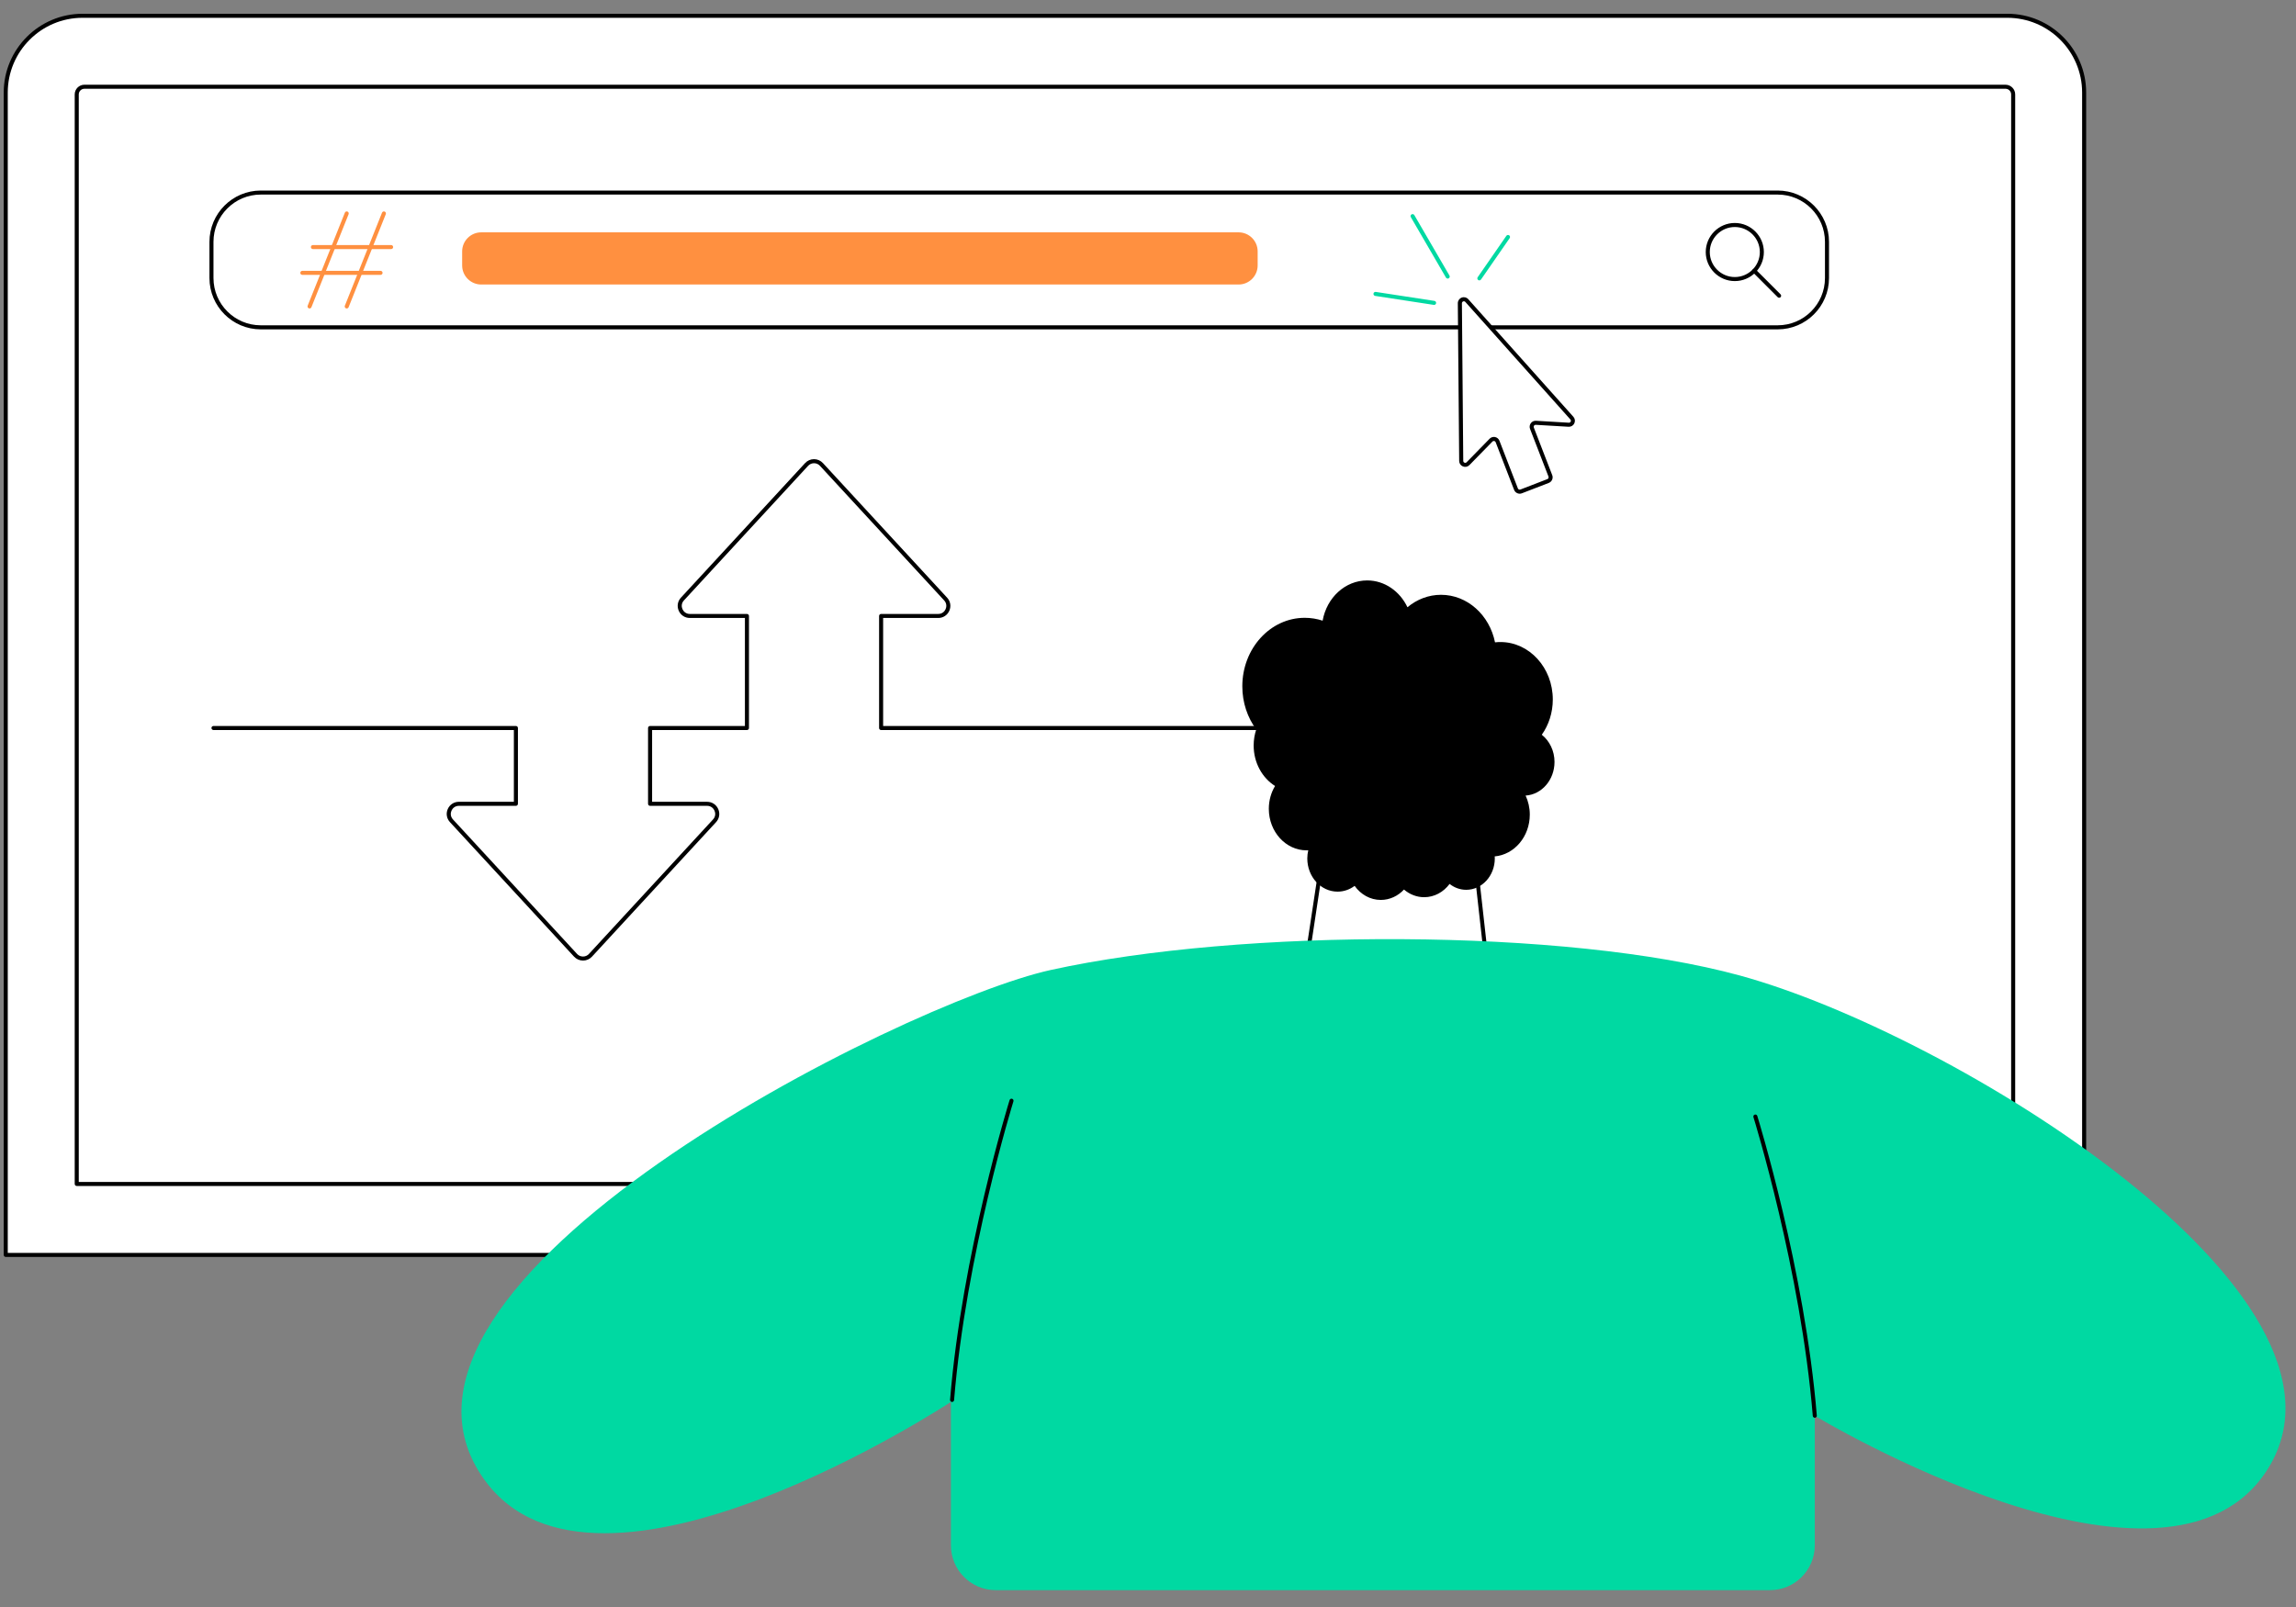
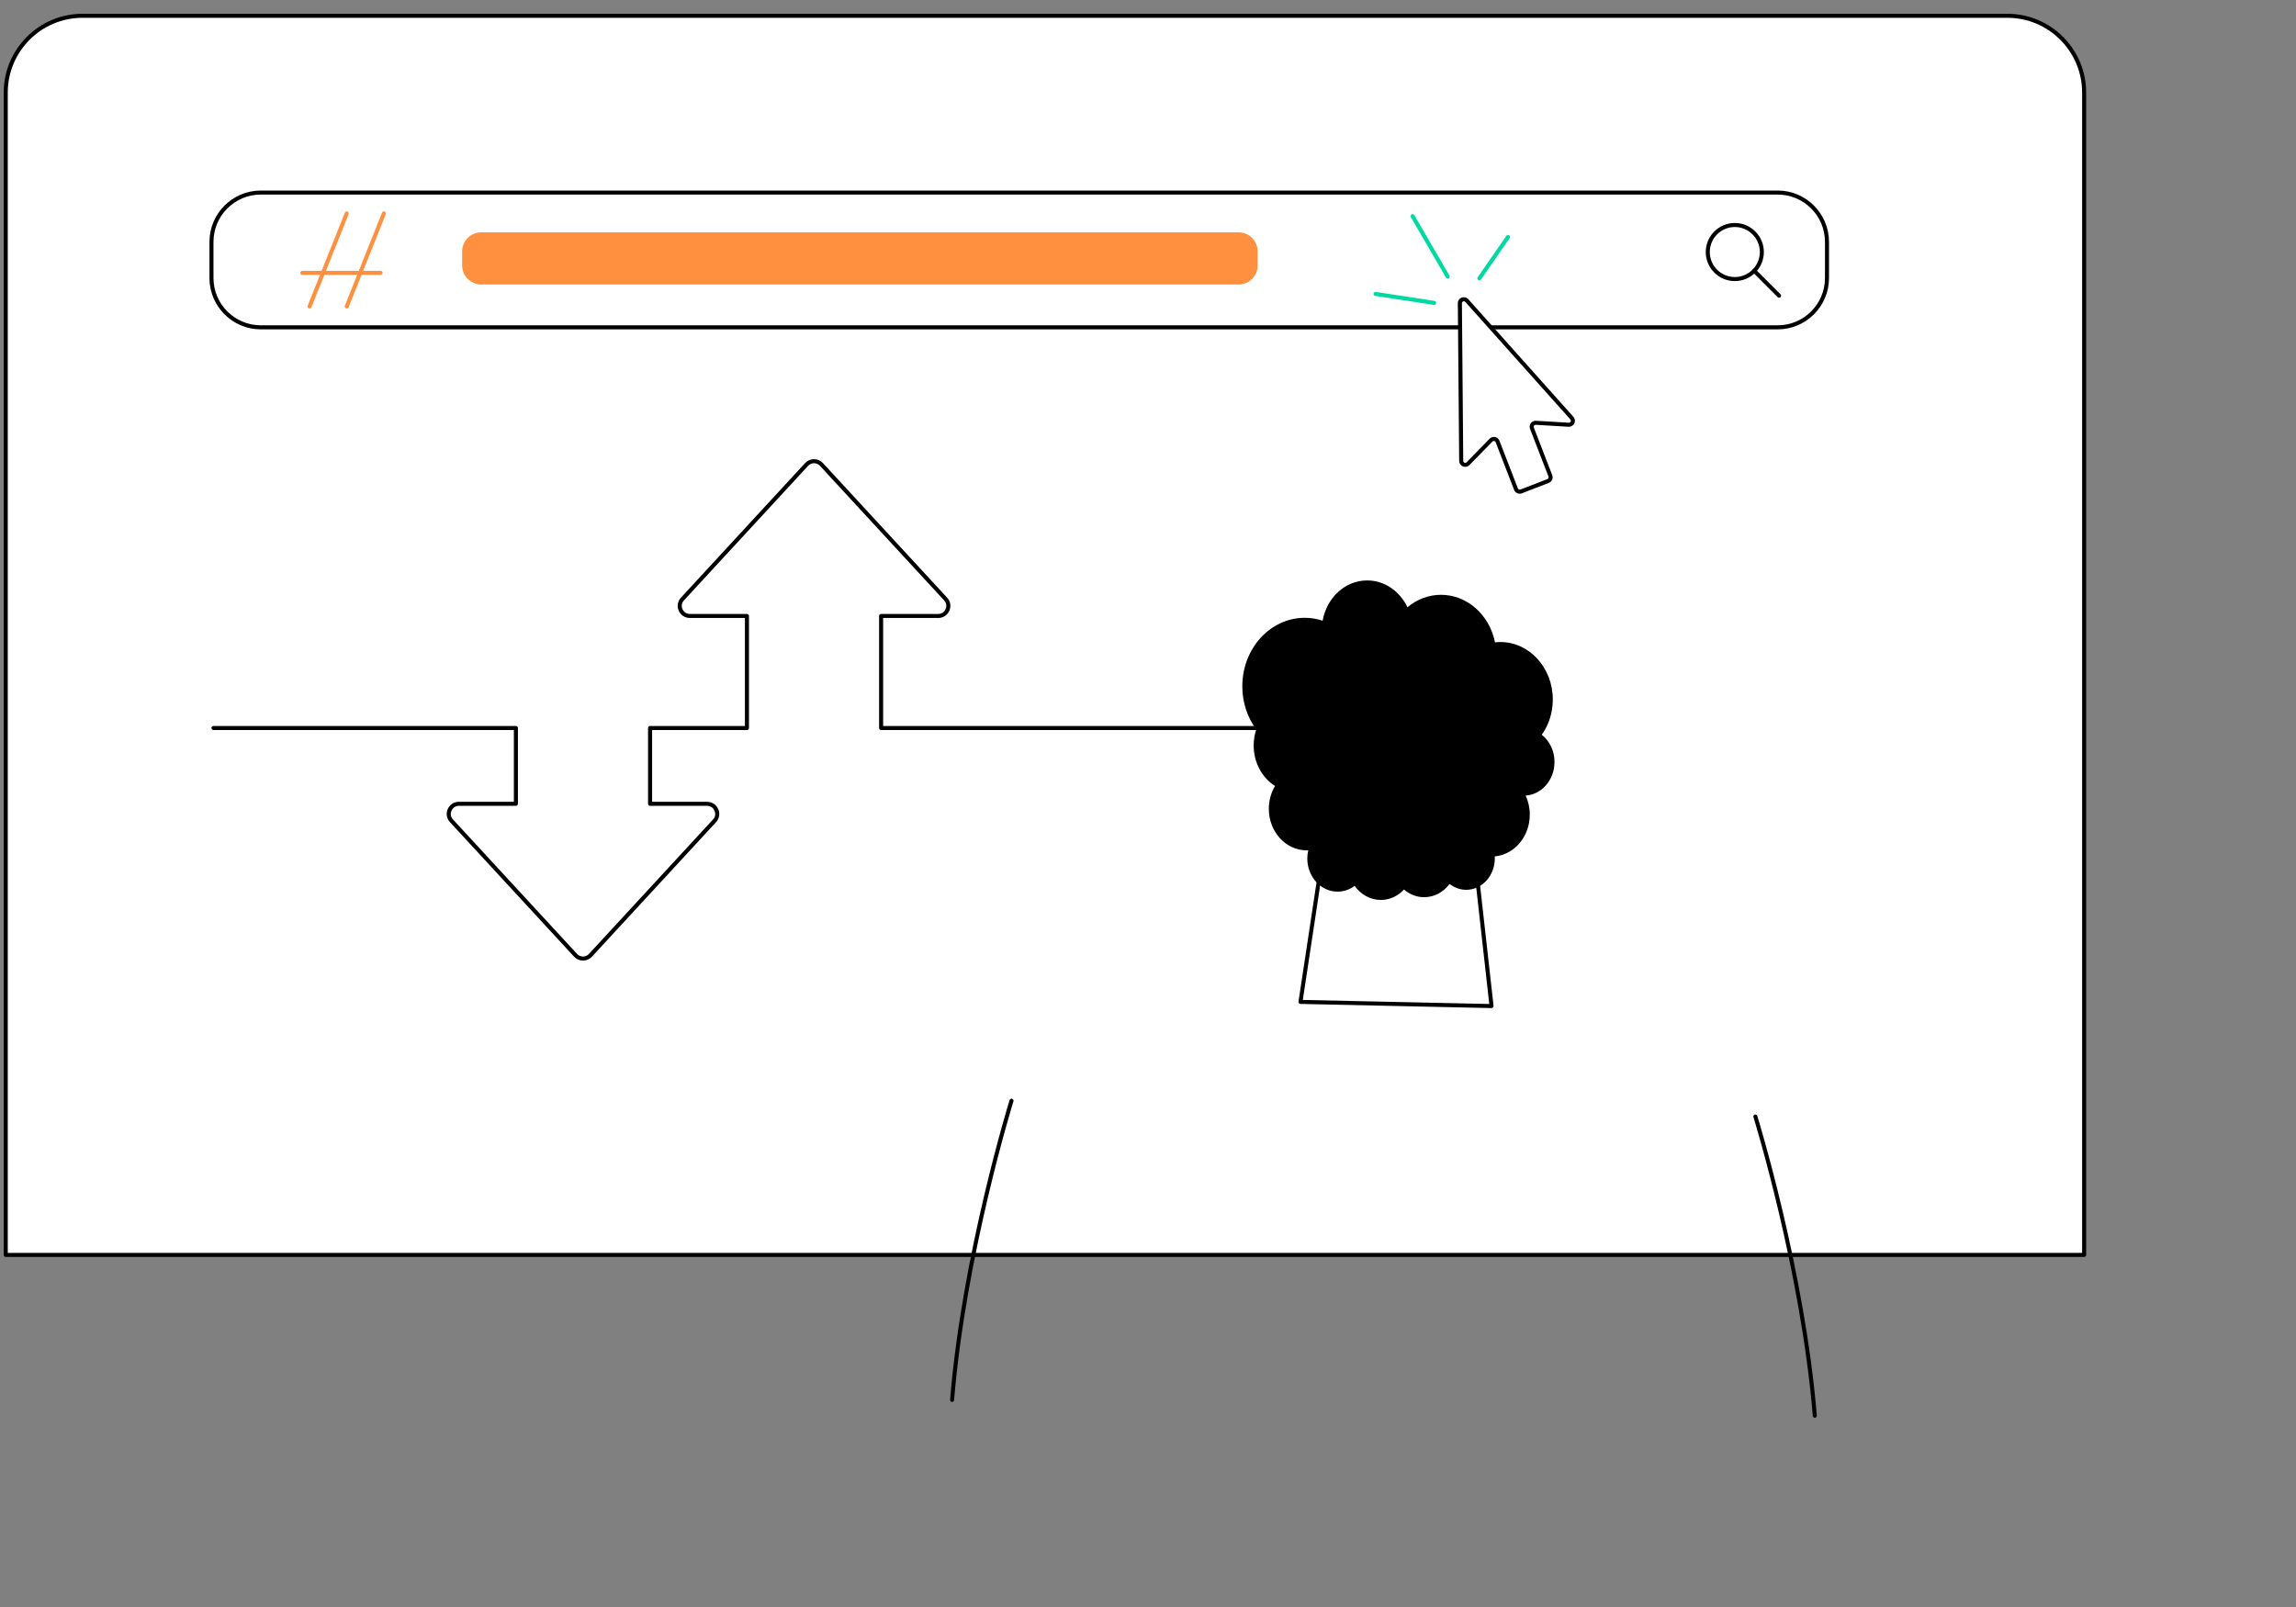
<svg xmlns="http://www.w3.org/2000/svg" width="150" height="105" viewBox="0 0 150 105" fill="none">
  <rect x="0" y="0" width="150" height="105" fill="#808080" stroke="none" />
  <g id="Illus" clip-path="url(#clip0_1139_17903)">
    <g id="SEO specialist">
      <g id="Group">
        <g id="Group_2">
          <g id="Group_3">
            <path id="Vector" d="M5.391 1.032H131.143C133.911 1.032 136.159 3.28 136.159 6.048V81.996H0.375V6.048C0.375 3.28 2.623 1.032 5.391 1.032Z" fill="white" />
            <path id="Vector_2" d="M136.159 82.127H0.375C0.303 82.127 0.243 82.068 0.243 81.995V6.047C0.243 3.209 2.552 0.899 5.391 0.899H131.143C133.982 0.899 136.291 3.209 136.291 6.047V81.995C136.291 82.068 136.232 82.127 136.159 82.127ZM0.507 81.864H136.027V6.047C136.027 3.355 133.836 1.163 131.143 1.163H5.391C2.698 1.163 0.507 3.355 0.507 6.047V81.864Z" fill="black" />
          </g>
-           <path id="Vector_3" d="M131.522 77.491H5.013C4.94 77.491 4.881 77.431 4.881 77.359V6.169C4.881 5.82 5.166 5.536 5.514 5.536H131.021C131.371 5.536 131.654 5.821 131.654 6.169V77.359C131.654 77.431 131.595 77.491 131.522 77.491ZM5.145 77.227H131.39V6.169C131.39 5.965 131.224 5.8 131.021 5.8H5.515C5.311 5.8 5.146 5.966 5.146 6.169V77.227H5.145Z" fill="black" />
        </g>
        <g id="Group_4">
          <g id="Group_5">
            <g id="Group_6">
              <path id="Vector_4" d="M17.036 12.581H116.139C117.916 12.581 119.359 14.024 119.359 15.801V18.167C119.359 19.944 117.916 21.387 116.139 21.387H17.036C15.259 21.387 13.815 19.944 13.815 18.167V15.801C13.815 14.024 15.259 12.581 17.036 12.581Z" fill="white" />
              <path id="Vector_5" d="M116.139 21.52H17.036C15.188 21.52 13.684 20.016 13.684 18.168V15.803C13.684 13.954 15.188 12.45 17.036 12.45H116.139C117.987 12.45 119.491 13.954 119.491 15.803V18.168C119.491 20.016 117.987 21.52 116.139 21.52ZM17.036 12.713C15.333 12.713 13.947 14.098 13.947 15.801V18.167C13.947 19.87 15.333 21.255 17.036 21.255H116.139C117.842 21.255 119.227 19.87 119.227 18.167V15.801C119.227 14.098 117.842 12.713 116.139 12.713H17.036Z" fill="black" />
            </g>
            <g id="Group_7">
              <path id="Vector_6" d="M113.337 18.366C112.291 18.366 111.438 17.514 111.438 16.468C111.438 15.422 112.291 14.569 113.337 14.569C114.383 14.569 115.235 15.422 115.235 16.468C115.235 17.514 114.384 18.366 113.337 18.366ZM113.337 14.833C112.436 14.833 111.702 15.567 111.702 16.468C111.702 17.369 112.436 18.102 113.337 18.102C114.238 18.102 114.972 17.369 114.972 16.468C114.972 15.567 114.238 14.833 113.337 14.833Z" fill="black" />
              <path id="Vector_7" d="M116.233 19.455C116.198 19.455 116.165 19.442 116.139 19.417L114.512 17.79C114.461 17.739 114.461 17.655 114.512 17.604C114.564 17.553 114.647 17.553 114.698 17.604L116.325 19.231C116.376 19.282 116.376 19.365 116.325 19.417C116.299 19.443 116.266 19.455 116.231 19.455H116.233Z" fill="black" />
            </g>
          </g>
          <path id="Vector_8" d="M80.917 15.181H31.44C30.752 15.181 30.193 15.739 30.193 16.427V17.343C30.193 18.032 30.752 18.59 31.44 18.59H80.917C81.606 18.59 82.164 18.032 82.164 17.343V16.427C82.164 15.739 81.606 15.181 80.917 15.181Z" fill="#FF9040" />
          <g id="Group_8">
-             <path id="Vector_9" d="M25.553 16.275H20.442C20.37 16.275 20.311 16.215 20.311 16.143C20.311 16.07 20.37 16.011 20.442 16.011H25.553C25.626 16.011 25.685 16.07 25.685 16.143C25.685 16.215 25.626 16.275 25.553 16.275Z" fill="#FF9040" />
            <path id="Vector_10" d="M24.862 17.96H19.751C19.678 17.96 19.619 17.901 19.619 17.828C19.619 17.756 19.678 17.696 19.751 17.696H24.862C24.934 17.696 24.994 17.756 24.994 17.828C24.994 17.901 24.934 17.96 24.862 17.96Z" fill="#FF9040" />
            <path id="Vector_11" d="M20.224 20.155C20.208 20.155 20.191 20.152 20.175 20.146C20.108 20.119 20.075 20.042 20.101 19.974L22.53 13.896C22.556 13.829 22.634 13.796 22.701 13.823C22.768 13.849 22.801 13.927 22.775 13.994L20.346 20.072C20.325 20.123 20.276 20.155 20.224 20.155Z" fill="#FF9040" />
            <path id="Vector_12" d="M22.652 20.155C22.637 20.155 22.619 20.152 22.604 20.146C22.536 20.119 22.503 20.042 22.53 19.974L24.958 13.896C24.985 13.829 25.063 13.796 25.13 13.823C25.197 13.849 25.23 13.927 25.204 13.994L22.775 20.072C22.754 20.123 22.705 20.155 22.652 20.155Z" fill="#FF9040" />
          </g>
        </g>
        <g id="Group_9">
          <g id="Group_10">
            <path id="Vector_13" d="M102.694 27.321L95.829 19.639C95.669 19.461 95.373 19.574 95.376 19.814L95.464 30.116C95.466 30.347 95.747 30.461 95.909 30.296L97.412 28.759C97.544 28.624 97.77 28.671 97.839 28.847L99.044 31.962C99.095 32.095 99.245 32.163 99.379 32.11L101.14 31.429C101.273 31.378 101.34 31.227 101.288 31.094L100.083 27.979C100.015 27.804 100.152 27.616 100.34 27.627L102.486 27.754C102.716 27.767 102.848 27.495 102.694 27.322V27.321Z" fill="white" />
            <path id="Vector_14" d="M99.284 32.259C99.229 32.259 99.177 32.247 99.125 32.224C99.03 32.182 98.956 32.106 98.918 32.008L97.713 28.893C97.698 28.852 97.663 28.823 97.62 28.814C97.576 28.805 97.534 28.818 97.504 28.85L96.001 30.387C95.889 30.501 95.725 30.537 95.575 30.476C95.425 30.416 95.331 30.278 95.33 30.116L95.241 19.814C95.24 19.649 95.338 19.505 95.492 19.446C95.646 19.386 95.815 19.427 95.925 19.55L102.79 27.232C102.898 27.352 102.921 27.517 102.851 27.664C102.781 27.809 102.636 27.893 102.476 27.884L100.331 27.757C100.286 27.755 100.247 27.773 100.22 27.809C100.194 27.844 100.189 27.888 100.204 27.93L101.409 31.045C101.447 31.142 101.444 31.248 101.402 31.344C101.36 31.439 101.284 31.513 101.186 31.552L99.425 32.232C99.379 32.249 99.331 32.259 99.284 32.259ZM97.595 28.547C97.621 28.547 97.648 28.55 97.674 28.555C97.805 28.582 97.911 28.673 97.96 28.798L99.165 31.913C99.177 31.945 99.2 31.97 99.232 31.983C99.264 31.996 99.298 31.997 99.33 31.985L101.091 31.305C101.123 31.293 101.148 31.269 101.162 31.238C101.175 31.206 101.177 31.172 101.165 31.14L99.96 28.025C99.912 27.9 99.93 27.761 100.009 27.653C100.088 27.545 100.212 27.485 100.348 27.493L102.493 27.62C102.57 27.625 102.607 27.566 102.616 27.549C102.625 27.53 102.649 27.467 102.596 27.409L95.731 19.727C95.677 19.666 95.609 19.686 95.59 19.692C95.57 19.7 95.508 19.731 95.508 19.813L95.596 30.115C95.596 30.194 95.657 30.224 95.677 30.232C95.695 30.24 95.76 30.26 95.815 30.203L97.318 28.666C97.393 28.59 97.493 28.549 97.597 28.549L97.595 28.547Z" fill="black" />
          </g>
          <g id="Group_11">
            <path id="Vector_15" d="M94.581 18.203C94.536 18.203 94.491 18.179 94.466 18.137L92.171 14.188C92.135 14.125 92.156 14.044 92.219 14.007C92.281 13.97 92.363 13.992 92.4 14.055L94.694 18.003C94.731 18.067 94.71 18.147 94.647 18.184C94.625 18.196 94.603 18.203 94.581 18.203Z" fill="#00D9A2" />
            <path id="Vector_16" d="M96.648 18.32C96.621 18.32 96.596 18.312 96.572 18.296C96.513 18.255 96.497 18.172 96.539 18.113L98.412 15.409C98.452 15.35 98.535 15.334 98.595 15.376C98.654 15.417 98.67 15.5 98.628 15.56L96.756 18.263C96.731 18.3 96.689 18.32 96.648 18.32Z" fill="#00D9A2" />
            <path id="Vector_17" d="M93.691 19.922C93.691 19.922 93.678 19.922 93.672 19.921L89.842 19.334C89.769 19.323 89.72 19.256 89.731 19.183C89.742 19.111 89.809 19.062 89.881 19.073L93.711 19.66C93.784 19.67 93.833 19.738 93.822 19.81C93.811 19.875 93.756 19.922 93.691 19.922Z" fill="#00D9A2" />
          </g>
        </g>
        <path id="Vector_18" d="M38.089 62.763C37.867 62.763 37.655 62.669 37.504 62.507L29.397 53.719C29.18 53.484 29.124 53.157 29.252 52.864C29.38 52.571 29.66 52.388 29.98 52.388H33.572V47.699H13.947C13.875 47.699 13.815 47.64 13.815 47.567C13.815 47.495 13.875 47.435 13.947 47.435H33.705C33.777 47.435 33.837 47.495 33.837 47.567V52.52C33.837 52.592 33.777 52.652 33.705 52.652H29.982C29.726 52.652 29.562 52.815 29.495 52.97C29.428 53.123 29.419 53.352 29.591 53.539L37.698 62.327C37.8 62.438 37.938 62.499 38.089 62.499C38.239 62.499 38.376 62.438 38.478 62.327L46.585 53.539C46.758 53.352 46.747 53.121 46.68 52.968C46.613 52.815 46.45 52.652 46.194 52.652H42.47C42.398 52.652 42.338 52.592 42.338 52.52V47.567C42.338 47.495 42.398 47.435 42.47 47.435H48.666V40.377H45.066C44.747 40.377 44.47 40.196 44.342 39.904C44.214 39.612 44.27 39.285 44.485 39.051L52.599 30.256C52.749 30.093 52.961 30.001 53.181 30.001C53.402 30.001 53.613 30.095 53.763 30.257L61.878 39.053C62.094 39.287 62.148 39.613 62.02 39.905C61.892 40.196 61.615 40.378 61.296 40.378H57.696V47.437H84.654C84.727 47.437 84.786 47.496 84.786 47.569C84.786 47.641 84.727 47.7 84.654 47.7H57.564C57.491 47.7 57.432 47.641 57.432 47.569V40.246C57.432 40.174 57.491 40.115 57.564 40.115H61.296C61.551 40.115 61.712 39.952 61.779 39.799C61.846 39.648 61.856 39.418 61.684 39.232L53.569 30.436C53.468 30.327 53.33 30.266 53.183 30.266C53.035 30.266 52.896 30.327 52.795 30.436L44.68 39.232C44.508 39.418 44.518 39.648 44.585 39.799C44.652 39.951 44.813 40.115 45.068 40.115H48.799C48.871 40.115 48.931 40.174 48.931 40.246V47.569C48.931 47.641 48.871 47.7 48.799 47.7H42.603V52.389H46.196C46.516 52.389 46.795 52.571 46.923 52.864C47.051 53.157 46.997 53.485 46.78 53.72L38.673 62.508C38.523 62.67 38.31 62.764 38.09 62.764L38.089 62.763Z" fill="black" />
      </g>
      <g id="Group_12">
        <g id="Group_13">
          <g id="Group_14">
            <path id="Vector_19" d="M97.443 65.735L84.963 65.464L86.885 52.757H95.991L97.443 65.735Z" fill="white" />
            <path id="Vector_20" d="M97.443 65.867C97.443 65.867 97.442 65.867 97.44 65.867L84.959 65.595C84.92 65.595 84.885 65.577 84.861 65.548C84.836 65.519 84.825 65.48 84.832 65.443L86.755 52.736C86.765 52.672 86.82 52.624 86.886 52.624H95.992C96.059 52.624 96.116 52.674 96.122 52.741L97.575 65.721C97.579 65.759 97.567 65.796 97.541 65.825C97.516 65.852 97.48 65.868 97.443 65.868V65.867ZM85.114 65.335L97.295 65.6L95.873 52.889H86.998L85.114 65.335Z" fill="black" />
          </g>
          <path id="Vector_21" d="M101.558 49.788C101.558 49.054 101.23 48.407 100.727 48.007C101.177 47.371 101.446 46.573 101.446 45.705C101.446 43.631 99.914 41.95 98.025 41.95C97.906 41.95 97.788 41.956 97.671 41.97C97.313 40.193 95.869 38.864 94.142 38.864C93.318 38.864 92.559 39.168 91.951 39.677C91.456 38.636 90.464 37.925 89.32 37.925C87.877 37.925 86.675 39.055 86.409 40.554C86.038 40.433 85.648 40.367 85.241 40.367C82.988 40.367 81.162 42.371 81.162 44.843C81.162 45.912 81.504 46.892 82.072 47.661C81.963 47.988 81.903 48.342 81.903 48.71C81.903 49.842 82.466 50.83 83.301 51.356C83.043 51.784 82.893 52.296 82.893 52.847C82.893 54.346 84 55.561 85.365 55.561C85.401 55.561 85.434 55.557 85.47 55.556C85.43 55.727 85.407 55.904 85.407 56.089C85.407 57.288 86.293 58.259 87.385 58.259C87.798 58.259 88.182 58.119 88.499 57.882C88.896 58.44 89.513 58.801 90.208 58.801C90.799 58.801 91.334 58.541 91.724 58.122C92.088 58.434 92.545 58.622 93.042 58.622C93.712 58.622 94.31 58.284 94.703 57.755C95.009 57.996 95.384 58.139 95.789 58.139C96.821 58.139 97.657 57.221 97.657 56.089C97.657 56.044 97.653 56 97.65 55.957C98.934 55.841 99.943 54.664 99.943 53.224C99.943 52.777 99.843 52.355 99.67 51.982C100.722 51.914 101.557 50.959 101.557 49.788H101.558Z" fill="black" />
        </g>
        <g id="Group_15">
-           <path id="Vector_22" d="M68.637 63.38C81.164 60.622 102.351 60.643 113.677 63.742C127.56 67.54 155.167 84.558 148.204 95.905C141.707 106.493 118.561 92.504 118.561 92.504V100.971C118.561 102.588 117.25 103.899 115.633 103.899H65.054C63.437 103.899 62.125 102.588 62.125 100.971V91.599C62.125 91.599 38.971 106.859 31.641 96.678C22.357 83.783 59.011 65.501 68.637 63.38Z" fill="#00D9A2" />
          <path id="Vector_23" d="M118.563 92.635C118.494 92.635 118.438 92.582 118.431 92.514C117.654 83.016 114.585 73.091 114.554 72.993C114.533 72.923 114.571 72.849 114.641 72.828C114.709 72.805 114.785 72.845 114.806 72.915C114.836 73.014 117.914 82.968 118.694 92.494C118.699 92.567 118.646 92.63 118.572 92.636C118.568 92.636 118.564 92.636 118.562 92.636L118.563 92.635Z" fill="black" />
          <path id="Vector_24" d="M62.201 91.603C62.201 91.603 62.194 91.603 62.19 91.603C62.117 91.598 62.063 91.533 62.069 91.46C62.848 81.934 65.925 71.981 65.957 71.881C65.978 71.811 66.052 71.773 66.121 71.794C66.192 71.815 66.23 71.889 66.209 71.959C66.178 72.058 63.11 81.984 62.331 91.48C62.326 91.549 62.268 91.602 62.199 91.602L62.201 91.603Z" fill="black" />
        </g>
      </g>
    </g>
  </g>
  <defs>
    <clipPath id="clip0_1139_17903">
      <rect width="150" height="104" fill="white" transform="translate(0 0.2)" />
    </clipPath>
  </defs>
</svg>